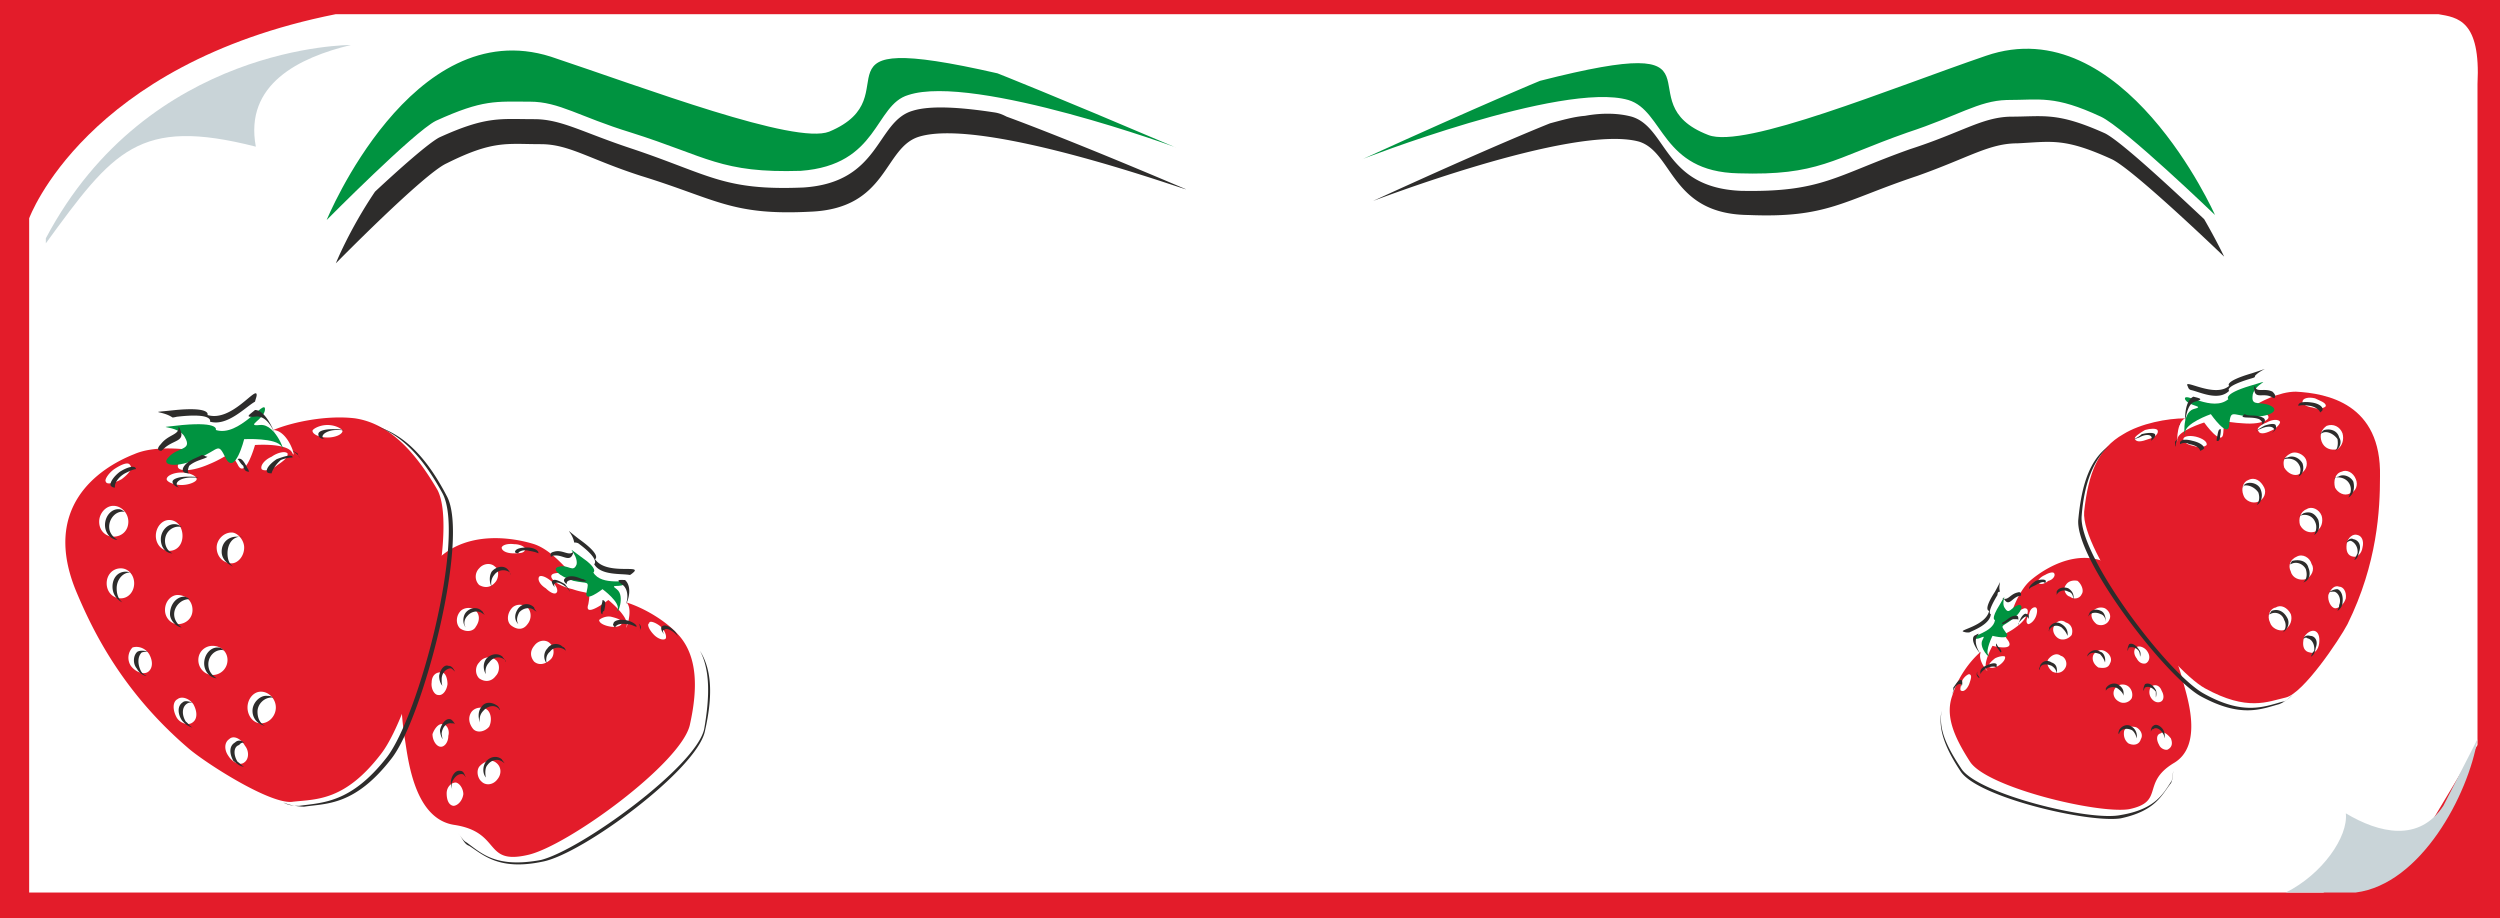
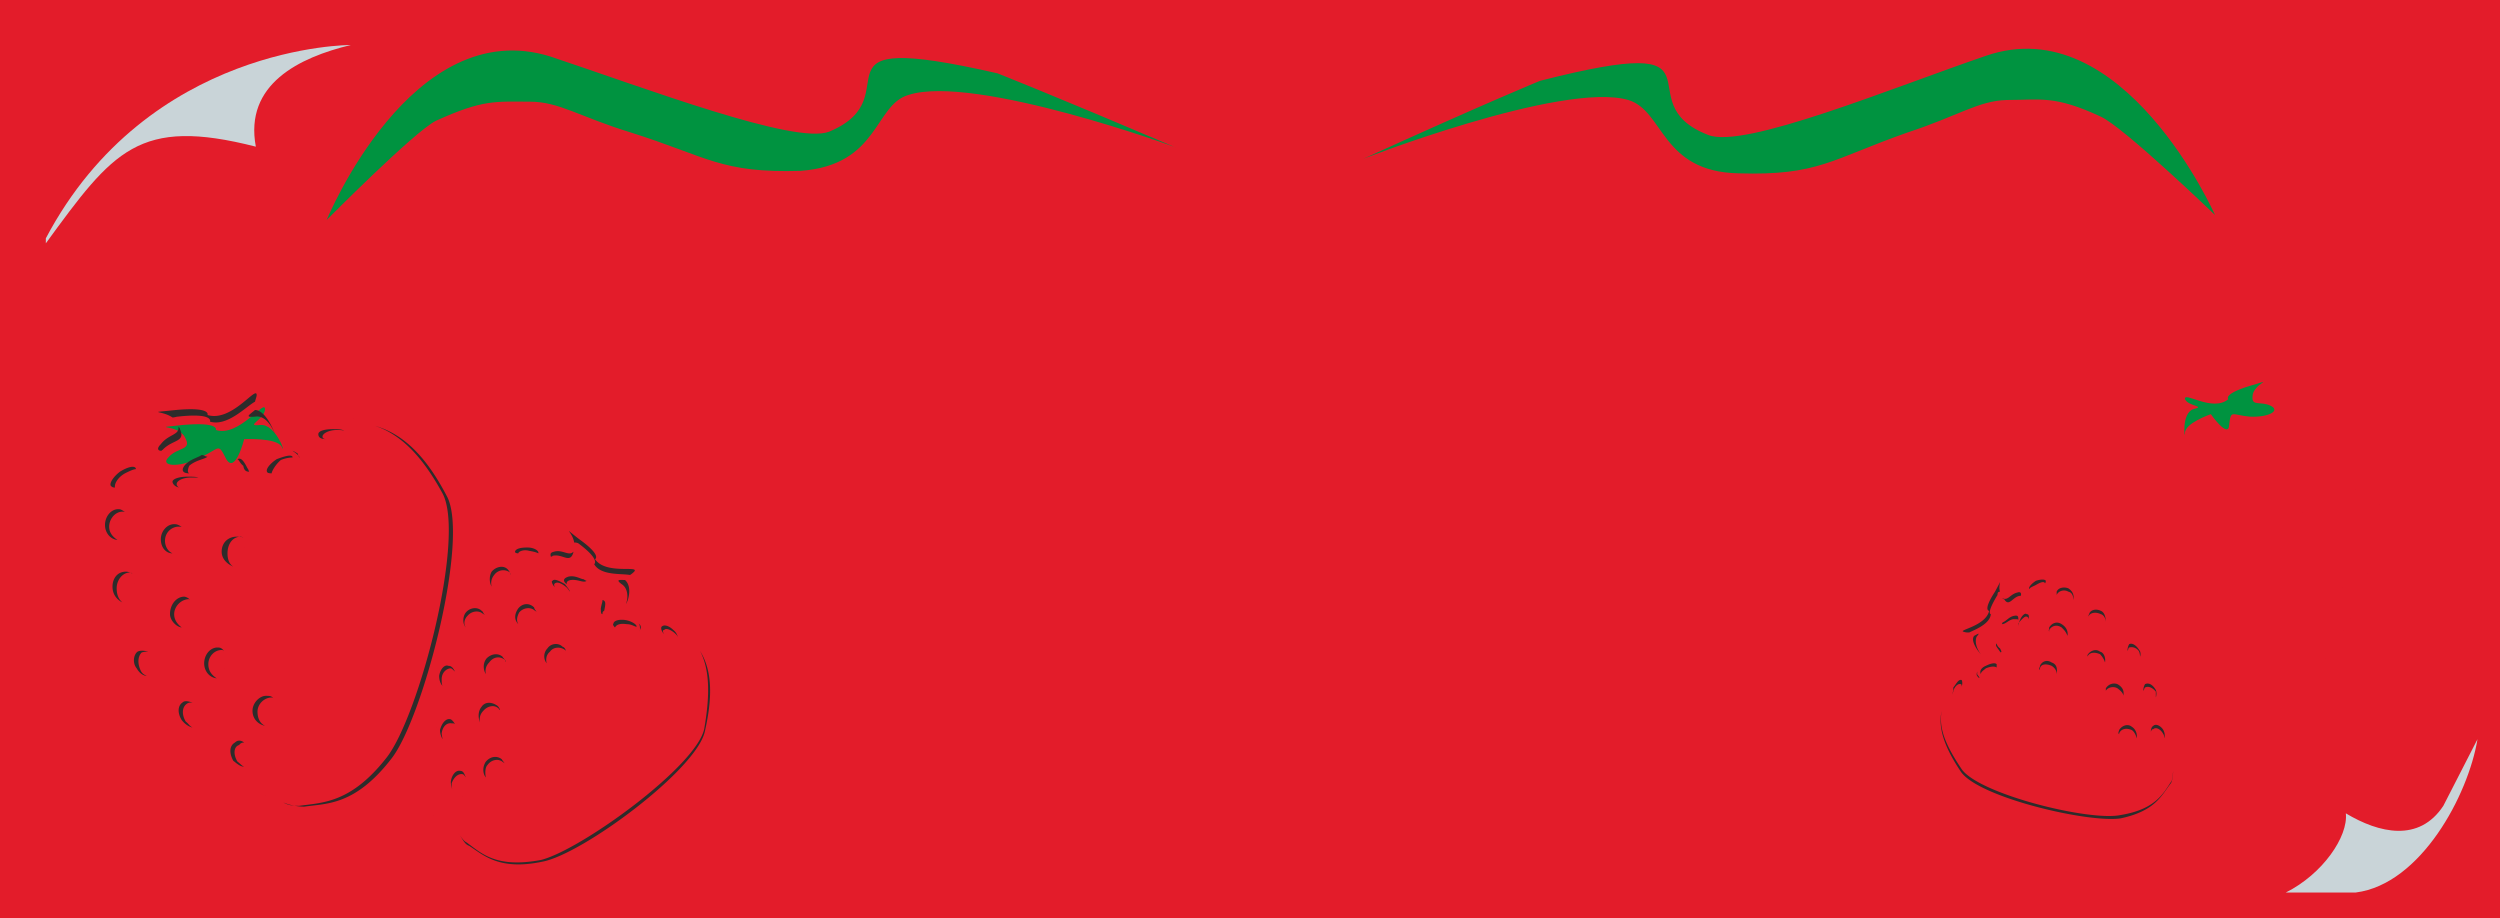
<svg xmlns="http://www.w3.org/2000/svg" height="105.792" viewBox="0 0 216 79.344" width="288">
  <path style="fill:#e31c2a" d="M405.638 460.617v-79.344h-216v79.344z" transform="translate(-189.638 -381.273)" />
-   <path style="fill:#fff" d="M227.222 382.497h-8.568c-21.672 4.32-26.496 17.64-26.496 17.64v58.248h198.216l8.28-4.32 5.04-8.424v-57.096c.288-5.544-1.728-5.76-3.384-6.048z" transform="translate(-189.638 -381.273)" />
  <path style="fill:#c9d4d8" d="M193.598 401.865v.432c5.832-7.992 7.992-10.944 18.144-8.352-1.008-5.4 3.744-7.704 8.208-8.784 0 0-17.496-.072-26.352 16.704zm210.096 43.272-2.952 5.76c-2.088 3.168-5.544 2.376-8.424.648.216 2.016-2.016 5.256-5.184 6.84h6.048c5.616-.72 9.72-8.424 10.512-13.248z" transform="translate(-189.638 -381.273)" />
-   <path style="fill:#e31c2a" d="M249.254 443.84c.72-3.24.576-5.831-.864-7.56-1.224-1.44-3.24-2.52-4.608-2.951.648.72-.216 2.736 0 2.016.216-.792-1.584-2.232-1.584-2.232s-2.16 1.656-1.728.36c.216-1.296.072-.792-1.368-1.296-1.584-.36-2.304-1.224-1.512-1.368.648-.144 1.152.216 1.512.144-.864-.936-2.016-2.232-3.312-2.664-2.52-.792-8.352-1.512-10.224 4.536-.72 2.664-1.8 6.12-1.008 11.952.288 1.44.648 7.272 4.392 7.776 4.032.648 2.448 3.456 6.264 2.592 3.384-.72 13.392-7.992 14.04-11.304zm-12.096-6.983c.36.288.432 1.008.072 1.368-.432.432-1.008.576-1.44.216-.36-.432-.36-.936 0-1.368.36-.504 1.008-.576 1.368-.216zm-3.096-8.568c.576 0 1.008.288.936.432 0 .36-.504.36-1.008.36-.576 0-1.008-.216-1.008-.504.072-.216.504-.36 1.08-.288zm-3.024 2.088c.36-.432 1.008-.504 1.368-.144.36.216.36 1.008 0 1.368-.36.432-.864.504-1.368.216a1.02 1.02 0 0 1 0-1.44zm-1.656 3.744c.288-.36.936-.432 1.296-.144.432.36.432.936.072 1.44-.216.432-.864.504-1.368.144-.36-.36-.36-1.008 0-1.44zm-1.872 7.2c-.36 0-.648-.576-.576-1.08 0-.576.36-.936.864-.864.36 0 .504.576.504 1.008-.072.576-.432 1.008-.792.936zm6.336-7.488c.288-.36.936-.432 1.368-.072.36.36.36 1.008 0 1.44-.36.504-.864.504-1.368.144-.432-.288-.432-1.008 0-1.512zm-2.808 4.68c.36-.504 1.008-.576 1.44-.216.36.288.36 1.008 0 1.368-.36.504-.936.576-1.44.216-.36-.36-.36-1.008 0-1.368zm-3.384 7.272c-.36-.072-.648-.576-.648-1.08.144-.432.504-.936.864-.864.36 0 .648.504.504 1.008 0 .576-.36 1.008-.72.936zm9.144-13.68c-.576-.36-.72-.792-.576-1.008.144-.144.576 0 1.008.36.504.36.648.864.504 1.008-.144.216-.576 0-.936-.36zm-6.264 12.168c-.36-.432-.504-1.008-.144-1.512.36-.432 1.008-.432 1.368-.144.36.36.36 1.008.144 1.44-.36.432-1.008.576-1.368.216zm-1.728 6.624c-.432-.072-.576-.576-.576-1.08 0-.576.432-.936.792-.936.36.072.648.576.648 1.008-.072.576-.504 1.008-.864 1.008zm2.448-2.088c-.36-.288-.504-1.008-.144-1.368.432-.432 1.008-.576 1.368-.288.504.36.504 1.008.144 1.44-.36.504-1.008.576-1.368.216zm11.16-13.392c-.504-.072-1.008-.288-1.008-.576.144-.144.576-.36 1.008-.288.576.144 1.008.288.936.576 0 .216-.432.36-.936.288zm3.744.72c-.432-.432-.648-.936-.432-1.008 0-.288.576-.072 1.008.288.36.36.504.792.432 1.008-.144.216-.648.072-1.008-.288z" transform="translate(-189.638 -381.273)" />
-   <path style="fill:#009340" d="M240.902 430.737s.504-.288-1.08-1.368c-1.656-1.224-.216-.288-.36.648-.288.792-.72 0-1.512.216-.72.144-.072.792 1.224 1.224 1.296.288 1.368-.072 1.152.936-.288 1.08 1.368-.216 1.368-.216s1.584 1.152 1.296 1.8c-.072.576.72-1.224-.072-1.8-.72-.504.432-.072.72-.504.36-.432-2.016.288-2.736-.936z" transform="translate(-189.638 -381.273)" />
+   <path style="fill:#e31c2a" d="M249.254 443.84c.72-3.24.576-5.831-.864-7.56-1.224-1.44-3.24-2.52-4.608-2.951.648.72-.216 2.736 0 2.016.216-.792-1.584-2.232-1.584-2.232s-2.16 1.656-1.728.36c.216-1.296.072-.792-1.368-1.296-1.584-.36-2.304-1.224-1.512-1.368.648-.144 1.152.216 1.512.144-.864-.936-2.016-2.232-3.312-2.664-2.52-.792-8.352-1.512-10.224 4.536-.72 2.664-1.8 6.12-1.008 11.952.288 1.44.648 7.272 4.392 7.776 4.032.648 2.448 3.456 6.264 2.592 3.384-.72 13.392-7.992 14.04-11.304zm-12.096-6.983c.36.288.432 1.008.072 1.368-.432.432-1.008.576-1.44.216-.36-.432-.36-.936 0-1.368.36-.504 1.008-.576 1.368-.216zm-3.096-8.568c.576 0 1.008.288.936.432 0 .36-.504.36-1.008.36-.576 0-1.008-.216-1.008-.504.072-.216.504-.36 1.08-.288zm-3.024 2.088c.36-.432 1.008-.504 1.368-.144.36.216.36 1.008 0 1.368-.36.432-.864.504-1.368.216a1.02 1.02 0 0 1 0-1.44zm-1.656 3.744zm-1.872 7.2c-.36 0-.648-.576-.576-1.08 0-.576.36-.936.864-.864.36 0 .504.576.504 1.008-.072.576-.432 1.008-.792.936zm6.336-7.488c.288-.36.936-.432 1.368-.072.36.36.36 1.008 0 1.44-.36.504-.864.504-1.368.144-.432-.288-.432-1.008 0-1.512zm-2.808 4.68c.36-.504 1.008-.576 1.44-.216.36.288.36 1.008 0 1.368-.36.504-.936.576-1.44.216-.36-.36-.36-1.008 0-1.368zm-3.384 7.272c-.36-.072-.648-.576-.648-1.08.144-.432.504-.936.864-.864.36 0 .648.504.504 1.008 0 .576-.36 1.008-.72.936zm9.144-13.68c-.576-.36-.72-.792-.576-1.008.144-.144.576 0 1.008.36.504.36.648.864.504 1.008-.144.216-.576 0-.936-.36zm-6.264 12.168c-.36-.432-.504-1.008-.144-1.512.36-.432 1.008-.432 1.368-.144.36.36.36 1.008.144 1.44-.36.432-1.008.576-1.368.216zm-1.728 6.624c-.432-.072-.576-.576-.576-1.08 0-.576.432-.936.792-.936.36.072.648.576.648 1.008-.072.576-.504 1.008-.864 1.008zm2.448-2.088c-.36-.288-.504-1.008-.144-1.368.432-.432 1.008-.576 1.368-.288.504.36.504 1.008.144 1.44-.36.504-1.008.576-1.368.216zm11.16-13.392c-.504-.072-1.008-.288-1.008-.576.144-.144.576-.36 1.008-.288.576.144 1.008.288.936.576 0 .216-.432.36-.936.288zm3.744.72c-.432-.432-.648-.936-.432-1.008 0-.288.576-.072 1.008.288.36.36.504.792.432 1.008-.144.216-.648.072-1.008-.288z" transform="translate(-189.638 -381.273)" />
  <path style="fill:#2d2c2b" d="M227.87 440.529c-.072-.144-.072-.36-.072-.576 0-.576.432-.936.792-.936.072 0 .216.144.36.288-.144-.288-.288-.504-.576-.504-.36-.144-.72.36-.792.864 0 .288.072.648.288.864zm0 4.608c0-.072-.072-.36-.072-.504.072-.576.432-.936.864-.864.144 0 .216 0 .288.072-.072-.144-.288-.432-.432-.432-.36-.072-.72.36-.864.936 0 .36.144.648.216.792zm3.744-5.617c-.072-.36 0-.72.288-1.007.36-.504.936-.576 1.368-.216 0 0 0 .144.072.144-.072-.216-.216-.288-.288-.432-.432-.36-1.008-.216-1.368.144-.36.432-.288 1.008-.072 1.368zm-1.728-4.031c-.216-.288-.144-.72.144-1.008.36-.432 1.008-.504 1.368-.144.144 0 .144.072.144.072-.144-.072-.144-.288-.288-.36-.36-.36-1.008-.288-1.368.144-.288.36-.288 1.008 0 1.296zm4.536-.289c-.216-.36-.072-.72.072-1.007.36-.432 1.008-.504 1.368-.144l.144.072c-.144-.144-.216-.288-.216-.36-.432-.432-1.008-.36-1.368.072-.36.504-.36 1.008 0 1.368zm-2.808 11.88c-.288.433-.288 1.009 0 1.369-.072-.36-.072-.864.144-1.08.36-.504 1.008-.576 1.368-.216.144 0 .144.072.144.072-.144-.144-.144-.144-.288-.36-.36-.288-.936-.288-1.368.216zm.504-16.415c-.216.36-.216.936 0 1.296a1.104 1.104 0 0 1 .216-1.008.961.961 0 0 1 1.368-.216c0 .072.072.072.072.216-.072-.216-.144-.36-.288-.504-.36-.36-1.008-.216-1.368.216zm12.816 5.04c-.144.216 0 .072.072-.216a.396.396 0 0 0-.216-.36c.144.072.144.36.144.576zm-9.72-7.128c-.504 0-1.008.072-1.08.36 0 .072.072.144.288.144 0-.144.432-.36.936-.216.432.072.648.144.792.216.072-.216-.36-.504-.936-.504zm1.728 8.712a.989.989 0 0 0-.072 1.296c-.072-.288-.072-.72.288-1.008.288-.432.936-.432 1.296-.144.072.072.072.072.072.144 0-.144-.072-.36-.288-.432-.36-.36-1.008-.288-1.296.144zm4.608-3.456c0 .288 0 .504.144.504 0-.144 0-.216.144-.288.144-.648.144-.864-.144-.936 0 .216-.072.288-.144.72zm-10.44 9.864c-.072-.36 0-.72.288-1.008.36-.432 1.008-.576 1.368-.144 0 0 0 .072.072.072a.77.77 0 0 0-.216-.36c-.504-.36-1.08-.36-1.368.072-.36.432-.288 1.008-.144 1.368zm7.632-12.6c-.432.144-.504.36-.144.648 0-.144 0-.288.36-.36.648-.072 1.08.288 1.368.072-.072 0-.144-.072-.288-.144-.216 0-.72-.36-1.296-.216zm11.808 13.32c.648-2.88.648-5.184-.432-6.912.864 1.656.864 3.888.36 6.768-.72 3.24-10.656 10.44-14.112 11.304-3.888.72-5.112-.576-6.408-1.512-.288-.144-.432-.432-.72-.792.36.432.504.936.936 1.08 1.224.792 2.592 2.16 6.336 1.368 3.456-.648 13.392-7.992 14.04-11.304zm-3.528-8.352c-.144-.216-.144-.36 0-.36.144-.216.648 0 1.008.36a.77.77 0 0 1 .216.36c-.072-.216-.144-.504-.432-.72-.36-.36-.792-.504-1.008-.288-.072.072-.072.36.216.648zm-3.384-1.225c-.576-.071-1.008.073-1.008.36-.072 0 0 .145.144.289.144-.288.504-.36 1.008-.288.36 0 .576.144.792.216h.072c0-.216-.504-.504-1.008-.576zm1.44-1.007zM228.806 449.6c-.144-.143-.144-.36-.144-.647.144-.432.504-.864.936-.792.072 0 .144.072.288.288-.144-.36-.216-.576-.504-.576-.36-.072-.72.36-.792.936 0 .288.072.648.216.792zm8.568-18.143c-.144 0 0 .36.216.576-.072-.072-.072-.216-.072-.288.216-.288.648-.072 1.08.288.144.144.216.288.288.36-.072-.216-.288-.432-.432-.648-.504-.288-.936-.504-1.08-.288zm5.976.288c.576.36.576 1.224.36 1.728.216-.288.576-1.512-.072-2.088-.432 0-.864-.072-.288.36zm-5.976-2.448c.864-.216 1.512.72 1.8-.288v-.072c-.36.432-.936-.216-1.656 0-.288.072-.36.144-.288.432 0 0 .144 0 .144-.072zm2.232-1.08c1.944 1.44 1.368 1.8 1.368 1.8.576 1.008 2.376.792 3.096.936a1.97 1.97 0 0 0 .36-.288c.504-.576-2.448.288-3.384-1.08 0 0 .648-.288-1.368-1.728-1.584-1.224-.576-.648-.432.288.072 0 .216 0 .36.072z" transform="translate(-189.638 -381.273)" />
  <path style="fill:#e31c2a" d="M227.438 423.609c-2.016-3.456-4.248-5.76-7.128-6.192-2.376-.288-5.328.288-7.056 1.008 1.368.072 2.016 2.664 1.656 2.016-.36-.936-3.24-.72-3.24-.72s-.864 3.096-1.512 1.656c-.792-1.368-.504-.792-2.448 0-1.8.792-3.24.648-2.52-.216.432-.432 1.224-.432 1.512-.936-1.512-.216-3.816-.432-5.472.288-3.096 1.224-8.064 4.608-4.968 11.952 1.368 3.24 3.888 8.496 9.576 13.392 1.368 1.224 7.272 5.04 9.144 4.68 2.016-.216 4.464-.072 7.56-4.104 2.88-3.672 6.84-19.08 4.896-22.824zm-17.784 3.672c.504 0 1.08.648 1.08 1.296 0 .792-.576 1.368-1.08 1.368-.72 0-1.296-.576-1.296-1.368 0-.648.576-1.296 1.296-1.296zm-10.152-5.472c.648-.432 1.224-.648 1.368-.36.288.288-.144.792-.72 1.224-.648.36-1.296.504-1.368.216-.144-.144.216-.72.72-1.08zm-1.296 4.536c0-.72.576-1.368 1.224-1.368.72 0 1.296.648 1.296 1.368 0 .792-.576 1.296-1.296 1.296-.648 0-1.224-.504-1.224-1.296zm.648 5.328c0-.72.504-1.296 1.224-1.296.648 0 1.152.576 1.152 1.296 0 .72-.504 1.296-1.152 1.296-.72 0-1.224-.576-1.224-1.296zm3.6 7.632c-.36.288-1.08.072-1.512-.504a1.278 1.278 0 0 1 .144-1.584c.432-.144 1.08 0 1.44.576.36.648.288 1.224-.072 1.512zm.648-11.736c0-.72.504-1.368 1.152-1.368.72 0 1.152.648 1.152 1.368 0 .72-.432 1.296-1.152 1.296-.648 0-1.152-.576-1.152-1.296zm.792 6.408c0-.792.576-1.296 1.08-1.296.72 0 1.296.504 1.296 1.296 0 .72-.576 1.224-1.296 1.224-.504 0-1.08-.504-1.08-1.224zm2.376 9.72c-.36.288-1.08.072-1.368-.432-.36-.648-.36-1.368.072-1.584.36-.288 1.008-.072 1.368.432.36.648.36 1.296-.072 1.584zm-.936-20.52c-.72 0-1.296-.288-1.296-.504 0-.288.576-.576 1.296-.576.648 0 1.296.288 1.296.576 0 .216-.648.504-1.296.504zm2.664 16.416c-.648 0-1.224-.576-1.224-1.296 0-.72.576-1.224 1.224-1.224.72 0 1.296.504 1.296 1.224a1.29 1.29 0 0 1-1.296 1.296zm2.736 7.56c-.36.288-1.008 0-1.368-.576-.36-.504-.36-1.152.072-1.44.36-.36 1.008-.072 1.368.576.36.432.36 1.152-.072 1.44zm1.44-3.384c-.648 0-1.152-.648-1.152-1.368 0-.72.504-1.368 1.152-1.368.72 0 1.296.648 1.296 1.368 0 .72-.576 1.368-1.296 1.368zm1.44-22.32c-.504.432-1.152.576-1.368.36-.144-.288.216-.792.864-1.08.504-.36 1.152-.504 1.368-.288.072.288-.216.576-.864 1.008zm4.32-2.376c-.72 0-1.296-.288-1.296-.576 0-.144.576-.504 1.296-.504.72 0 1.296.36 1.296.504 0 .288-.576.576-1.296.576z" transform="translate(-189.638 -381.273)" />
  <path style="fill:#009340" d="M208.286 418.425s.36-.72-2.88-.432c-3.096.36-.36-.144.216 1.08.648 1.152-.648.792-1.44 1.728-.72.72.792.936 2.592.072 1.872-.792 1.656-1.44 2.376 0 .792 1.512 1.584-1.656 1.584-1.656s2.808-.144 3.24.648c.432.936-.432-2.016-1.872-1.872-1.368.144.432-.504.432-1.368 0-.936-2.232 2.448-4.248 1.8z" transform="translate(-189.638 -381.273)" />
  <path style="fill:#2d2c2b" d="M202.31 439.665c-.144-.072-.36-.144-.504-.432-.288-.576-.288-1.224.072-1.584.216-.072.36-.072.576-.072-.288-.072-.648-.144-.936 0-.36.288-.432 1.008-.072 1.44.288.504.648.648.864.648zm3.96 4.464c-.288-.144-.36-.36-.576-.504-.36-.576-.36-1.296.144-1.584.144-.072.216-.072.432-.072-.288-.072-.648-.216-.864 0-.432.288-.432.936-.072 1.512.216.288.576.576.936.648zm-.936-8.64c-.36-.288-.648-.648-.648-1.152 0-.648.576-1.296 1.296-1.296l.072.072c-.072-.144-.36-.288-.504-.288-.648 0-1.224.648-1.224 1.512 0 .504.504 1.08 1.008 1.152zm-5.112-2.16c-.36-.288-.504-.72-.504-1.224 0-.72.504-1.368 1.152-1.368.072 0 .072.072.216.072-.216-.072-.36-.144-.576-.144-.72 0-1.152.576-1.152 1.296 0 .72.432 1.152.864 1.368zm4.32-4.249c-.36-.143-.648-.575-.648-1.08 0-.791.648-1.223 1.152-1.223h.288c-.288-.144-.36-.216-.648-.216-.648 0-1.152.648-1.152 1.296 0 .72.432 1.224 1.008 1.224zm6.912 13.609c0 .648.432 1.152 1.08 1.296-.432-.216-.648-.648-.648-1.224 0-.648.576-1.224 1.224-1.224 0 0 .072 0 .144.072-.144-.216-.36-.216-.648-.216-.504 0-1.152.576-1.152 1.296zm-12.744-16.056c0 .648.432 1.224 1.08 1.296-.432-.288-.72-.648-.72-1.152 0-.648.504-1.296 1.152-1.296h.216c-.216-.072-.288-.216-.576-.216-.648 0-1.152.648-1.152 1.368zm16.776-5.904c.072.216 0 .072-.144-.288-.144-.072-.36-.216-.432-.216.216.144.432.288.576.504zm-15.48 1.296c-.576.432-.936 1.008-.792 1.224.144.144.216.144.36.144-.072-.288.216-.864.864-1.224.288-.144.72-.36.936-.36v-.072c-.144-.288-.792-.072-1.368.288zm8.784 6.912c0 .648.504 1.08 1.008 1.296-.36-.216-.504-.648-.504-1.152 0-.792.432-1.44 1.152-1.44.072 0 .072.072.216.072-.216-.072-.504-.072-.576-.072-.72 0-1.296.504-1.296 1.296zm1.872-7.417c.072.505.36.505.504.505-.072-.144-.072-.216-.144-.288-.36-.72-.576-.936-.864-.792.144.072.216.36.504.576zm-2.304 18.36c-.432-.287-.72-.647-.72-1.223 0-.648.504-1.224 1.152-1.224.144 0 .216.072.216.072-.216-.216-.288-.288-.576-.288-.648 0-1.152.648-1.152 1.368 0 .648.432 1.224 1.08 1.296zm-2.736-18.431c-.36.432-.216.72.36.72-.144-.072-.144-.288 0-.648.576-.504 1.368-.576 1.584-.792-.216 0-.288-.144-.504-.144-.288.216-1.008.36-1.44.864zm22.608 2.664c-1.728-3.312-3.672-5.328-6.192-6.048 2.376.792 4.176 2.808 5.832 5.832 2.016 3.744-2.016 19.224-4.824 22.824-3.096 3.96-5.544 3.888-7.56 4.176-.36 0-.864 0-1.368-.288a4.92 4.92 0 0 0 1.8.36c1.944-.288 4.392-.072 7.56-4.176 2.736-3.528 6.768-19.08 4.752-22.68zm-10.368-4.896c-.216 0-.36-.072-.36-.216 0-.288.576-.576 1.224-.576.288 0 .504 0 .648.072-.144-.144-.648-.144-1.008-.144-.648 0-1.224.144-1.224.432 0 .288.216.432.72.432zm-4.32 1.728c-.648.432-1.008.936-.792 1.152.072.072.288.072.36.072 0-.144.288-.72.792-1.152.36-.144.72-.216 1.008-.216v-.072c-.144-.216-.792 0-1.368.216zm.648-2.088h-.072.072zm-3.456 28.656c-.216-.072-.36-.288-.576-.432-.36-.576-.36-1.296.144-1.44.144-.216.36-.216.432-.216-.288-.216-.576-.216-.792 0-.504.288-.504.936-.144 1.584.288.216.576.504.936.504zm-6.192-24.624c0 .216.288.504.648.504-.216 0-.288-.216-.288-.288 0-.288.504-.576 1.296-.576h.576c-.216-.072-.576-.072-.936-.072-.792 0-1.296.216-1.296.432zm7.128-5.616c.864-.144 1.44.792 1.728 1.512-.144-.432-.864-2.088-1.728-2.088-.504.432-.936.648 0 .576zm-7.992 2.88c.864-.936 2.016-.648 1.512-1.8 0-.072 0-.072-.144-.216.144.72-.864.648-1.512 1.512-.36.36-.288.576.072.576 0 0 0-.072.072-.072zm1.296-2.88c3.168-.36 2.808.432 2.808.432 1.512.432 3.096-1.296 3.888-1.728.072-.288.144-.432.144-.576 0-.864-2.16 2.376-4.248 1.728 0 0 .36-.72-2.736-.432-2.664.288-1.224 0-.288.648.144 0 .36-.072.432-.072z" transform="translate(-189.638 -381.273)" />
-   <path style="fill:#e31c2a" d="M373.598 451.185c3.096-.648 1.008-2.232 3.816-3.96 2.664-1.512 1.152-5.832.864-6.984-1.224-4.536-2.952-6.84-4.392-8.496-3.168-4.104-7.272-1.656-8.856-.288-.792.72-1.368 2.016-1.656 2.952.288 0 .576-.36 1.152-.576.576-.072.36.864-.648 1.584-1.008.792-1.296.432-.72 1.224.576.936-1.368.432-1.368.432s-.864 1.512-.504 2.088c.36.432-.864-.72-.504-1.584-1.008.864-2.016 2.304-2.448 3.744-.648 1.728.072 3.528 1.512 5.76 1.44 2.232 11.088 4.536 13.752 4.104zm-5.904-13.248c.36.072.648.648.36 1.08-.216.36-.648.504-1.08.288-.36-.288-.576-.72-.36-1.08.288-.36.72-.576 1.08-.288zm-.576-7.128c.144.216-.144.576-.504.648-.36.288-.72.36-.864.144-.144-.144.216-.504.576-.648.36-.216.72-.288.792-.144zm2.376 1.8c-.144.36-.648.504-1.008.216-.36-.072-.648-.648-.36-1.008.216-.36.648-.432 1.008-.36.36.288.576.864.36 1.152zm2.376 2.232c-.144.36-.648.576-1.08.36-.36-.288-.576-.72-.36-1.08a.917.917 0 0 1 1.08-.288c.36.216.576.648.36 1.008zm2.376 3.312c-.288-.36-.288-.864.072-1.008.216-.072.648.072.864.432.288.432.144.864-.144 1.008-.216.072-.576 0-.792-.432zm-5.616-2.016c-.288.36-.792.504-1.152.288-.36-.216-.576-.72-.36-1.08.216-.432.648-.576 1.008-.288.504.144.648.648.504 1.08zm3.312 2.448c-.144.432-.576.432-1.008.36-.432-.288-.576-.72-.432-1.08.216-.36.648-.576 1.08-.288.36.216.576.648.36 1.008zm3.528 2.952c-.216-.36-.144-.864.144-1.008.288-.144.648 0 .792.432.216.36.216.792-.072.936-.288.144-.648 0-.864-.36zm-10.584-6.336c-.216-.072-.216-.432.072-.864.072-.504.432-.648.576-.576.144.072.144.432 0 .792-.216.504-.576.648-.648.648zm7.848 6.696c-.432-.216-.576-.648-.432-1.008.216-.504.792-.576 1.152-.36.36.216.504.72.36 1.08-.216.36-.72.504-1.08.288zm3.456 3.744c-.288-.504-.216-.936.144-1.008.216-.216.576.072.864.432.144.36.144.72-.216.936-.144.144-.648 0-.792-.36zm-2.664-.144c-.36-.288-.432-.72-.36-1.08.144-.36.72-.432 1.08-.288.36.216.576.648.36 1.008-.144.504-.648.576-1.08.36zm-12.024-6.624c-.072-.216.144-.432.504-.72.432-.216.792-.216.864-.144.072.216-.216.576-.576.792-.36.216-.72.216-.792.072zm-2.376 2.088c-.216 0-.072-.432.072-.936.216-.36.504-.504.576-.504.288.072.144.432 0 .864-.216.504-.504.648-.648.576z" transform="translate(-189.638 -381.273)" />
-   <path style="fill:#009340" d="M362.006 434.84s-.432 0 .432-1.367c.792-1.368 0-.144.432.36.36.576.504-.072 1.152-.288.504-.072.288.648-.504 1.224-.936.72-1.08.432-.576 1.152.576.72-1.152.288-1.152.288s-.648 1.296-.36 1.656c.216.432-.864-.648-.504-1.296s-.288.072-.72-.144c-.36-.216 1.656-.504 1.8-1.584z" transform="translate(-189.638 -381.273)" />
  <path style="fill:#2d2c2b" d="M374.534 438.009c0-.072 0-.216-.072-.432a.761.761 0 0 0-.864-.36c-.072 0-.072.216-.144.288 0-.288.072-.432.144-.576.288-.144.648.144.864.504.144.144.144.432.072.576zm1.368 3.528v-.504c-.288-.36-.648-.504-.936-.36-.072.072-.072.216-.144.288 0-.288.072-.432.144-.576.288-.144.648 0 .936.504.072.144.072.432 0 .648zm-4.392-3.024c-.072-.288-.288-.576-.432-.72-.504-.216-.936-.144-1.08.216v.144-.288c.216-.36.72-.576 1.08-.288.36.072.504.576.432.936zm.072-3.456c0-.288-.144-.648-.432-.72-.432-.216-.936-.144-1.08.216v.216c0-.216 0-.36.072-.432.072-.36.576-.504 1.008-.288.36.144.432.648.432 1.008zm-3.312 1.152c-.144-.36-.288-.504-.504-.72-.432-.288-.864-.144-1.08.216v.144c-.072-.144 0-.144 0-.36.216-.36.648-.576 1.08-.288.36.216.576.576.504 1.008zm5.544 7.848c.36.216.504.648.432 1.008-.072-.36-.288-.648-.432-.72-.504-.216-.936-.072-1.08.288v.072c-.144-.072 0-.288 0-.36.216-.36.72-.576 1.08-.288zm-5.472-11.952c.432.288.504.648.432 1.008 0-.288-.072-.648-.432-.72-.36-.216-.864-.072-1.008.288v.144-.432c.144-.36.648-.432 1.008-.288zm-7.776 7.56c.216.288 0 .216-.144-.072 0-.072 0-.216.072-.288-.072.216 0 .288.072.36zm4.968-8.208c.432-.144.792-.144.864 0 0 0 0 .144-.072.216-.072-.216-.432-.072-.792.144-.288.144-.504.216-.576.36-.072-.144.144-.432.576-.72zm1.368 7.056c.432.144.504.504.432 1.008 0-.36-.216-.576-.432-.72-.504-.216-.936-.144-1.008.216v.144c-.144-.144 0-.216 0-.36.144-.36.576-.576 1.008-.288zm-4.464-1.224c.144.288.144.288.072.36l-.072-.072c-.288-.432-.432-.504-.288-.72 0 .072.072.288.288.432zm10.656 4.104c0-.216-.216-.432-.504-.648-.36-.216-.864-.072-1.008.216v.216-.432c.216-.36.648-.504 1.008-.36.504.288.576.648.504 1.008zm-9.432-6.913c.36-.071.36.073.36.36 0-.071-.144-.071-.432-.071-.432.072-.648.432-1.008.432 0 0 .072-.072.072-.144.36-.144.576-.504 1.008-.576zm-4.608 13.465c-1.296-1.944-2.016-3.672-1.656-5.256-.288 1.584.432 3.096 1.728 5.04 1.512 2.16 11.088 4.536 13.752 3.96 3.024-.504 3.672-1.872 4.392-2.952.072-.216.072-.504.144-.864-.072.504-.072.864-.216 1.08-.792 1.008-1.296 2.376-4.32 3.024-2.736.432-12.312-1.8-13.824-4.032zm.072-7.345c0-.071 0-.215-.072-.215-.216-.072-.504.144-.648.576 0 .072-.072.288-.072.36 0-.144.072-.36.072-.648.288-.36.432-.72.72-.648.072.144.072.36 0 .576zm2.088-1.8c.432-.215.792-.287.936-.143v.288c-.216-.144-.576-.072-.936.072-.144.144-.432.288-.432.504-.144-.288.072-.576.432-.72zm-1.368-.287zm16.776 6.552c0-.072 0-.288-.072-.36-.216-.432-.648-.648-.864-.432-.144 0-.144.072-.216.216 0-.216.072-.432.216-.504.216-.216.648 0 .864.36.144.288.144.504.072.72zm-11.88-10.728c.216 0 .216.216.144.432 0 0 0-.216-.144-.216-.144-.072-.432.216-.72.576v.36c0-.144 0-.36.144-.648.144-.36.432-.648.576-.504zm-4.32 1.943c-.216.505.072 1.153.36 1.513-.216-.216-.936-1.152-.576-1.584.288-.144.576-.36.216.072zm3.744-3.527c-.648.072-.936 1.008-1.368.288-.144 0-.144-.072-.144-.072.504.216.648-.36 1.296-.504.216-.072.36 0 .288.288h-.072zm-1.944-.073c-1.008 1.657-.576 1.657-.576 1.657-.072.864-1.44 1.368-1.872 1.584-.216 0-.288 0-.504-.072-.432-.144 1.944-.504 2.232-1.8 0 0-.576 0 .504-1.656.792-1.44.216-.648.432 0-.144 0-.216.072-.216.288z" transform="translate(-189.638 -381.273)" />
  <path style="fill:#e31c2a" d="M380.15 440.745c3.672 2.016 5.4 1.152 6.984.792 1.512-.36 4.608-4.968 5.328-6.336 2.592-5.256 2.808-9.936 2.808-12.744.144-6.336-4.608-7.2-7.272-7.344-1.44 0-3.096.864-4.104 1.512.216.288.864.072 1.44.36.864.432-.216 1.008-1.872.864-1.656-.072-1.656-.504-1.728.792-.072 1.368-1.656-.864-1.656-.864s-2.304.72-2.304 1.44c0 .864-.216-1.368.648-1.8-1.512 0-3.816.432-5.328 1.368-2.16 1.224-3.024 3.312-3.384 6.696-.288 3.384 7.344 13.536 10.44 15.264zm5.112-17.352c.216.432 0 1.008-.504 1.224-.504.216-1.152-.072-1.296-.576-.216-.576 0-1.152.432-1.296.576-.288 1.08.072 1.368.648zm5.328-7.056c0 .144-.576.36-1.152.144-.576-.072-.936-.36-.864-.504 0-.288.504-.432 1.08-.288.432.216.936.36.936.648zm1.008 3.744c-.576.144-1.152-.072-1.368-.648-.216-.576 0-1.08.432-1.368.576-.216 1.152.072 1.368.648.144.504 0 1.08-.432 1.368zm1.08 3.816c-.504.288-1.08-.072-1.296-.504-.144-.576 0-1.224.576-1.368.432-.216 1.008.072 1.224.648.216.504 0 1.08-.504 1.224zm-.288 4.392c.072-.576.576-.936.936-.792.36.072.576.504.432 1.08-.072.504-.432.864-.792.792-.504-.072-.648-.504-.576-1.08zm-4.104-6.048c-.432.216-1.008-.072-1.296-.576-.144-.576 0-.936.576-1.224.432-.216 1.08.072 1.296.504.216.504 0 1.08-.576 1.296zm1.368 4.968c-.432.144-1.008 0-1.296-.576-.144-.504 0-1.152.576-1.368.432-.288 1.08 0 1.296.576.144.504 0 1.152-.576 1.368zm1.152 5.472c.216-.576.576-.864.936-.72.36 0 .648.432.576 1.008-.144.504-.576.864-.936.864-.36-.072-.648-.648-.576-1.152zm-6.048-14.184c-.216-.144.144-.504.72-.72.504-.288 1.008-.288 1.152-.072.072.144-.36.648-.792.792-.576.288-1.008.288-1.08 0zm2.808 12.168c-.288-.576 0-1.08.504-1.296.504-.288 1.152.072 1.296.648.288.432 0 1.08-.504 1.296-.504.144-1.152-.072-1.296-.648zm1.08 5.976c0-.504.576-.936.936-.864.36.072.504.504.432 1.08-.072.576-.432.936-.792.792-.504-.072-.648-.504-.576-1.008zm-2.88-1.584c-.288-.576 0-1.224.504-1.296.432-.288 1.008 0 1.296.576.144.432 0 1.08-.576 1.368-.432.144-1.08-.144-1.224-.648zm-7.488-15.84c0-.216.432-.36 1.08-.216.576.144 1.008.432.936.72-.144.144-.576.288-1.152.072-.504-.072-.864-.36-.864-.576zm-4.176 0c-.144-.144.36-.504.864-.792.504-.144.936-.144 1.08 0 .144.288-.216.648-.792.792-.576.216-1.008.288-1.152 0z" transform="translate(-189.638 -381.273)" />
  <path style="fill:#009340" d="M382.166 415.76s-.504-.431 1.872-1.151c2.448-.72.216-.216.216.936-.072.864.72.36 1.584.792.864.432-.216 1.008-1.8.936-1.584-.144-1.656-.648-1.8.72-.072 1.224-1.584-.936-1.584-.936s-2.304.792-2.232 1.656c0 .72-.36-1.728.72-2.088 1.152-.288-.432-.216-.72-.864-.144-.72 2.376 1.152 3.744 0z" transform="translate(-189.638 -381.273)" />
-   <path style="fill:#2d2c2b" d="M393.038 429.657c.072-.072.144-.288.288-.576.072-.504-.216-.936-.576-1.08-.216 0-.288.144-.36.144.072-.216.36-.432.576-.288.432.072.72.504.504 1.08-.072.288-.144.648-.432.72zm-1.44 4.392c.072-.216.144-.288.144-.504.216-.504-.072-1.08-.432-1.152-.216 0-.288 0-.504.072.216-.144.504-.288.792-.288.36.144.504.648.432 1.152 0 .36-.288.648-.432.72zm-2.016-6.552c.144-.288.288-.72.072-1.152-.216-.504-.792-.72-1.296-.504-.072 0-.072 0-.072.072.072-.144.216-.144.36-.288.576-.216 1.008 0 1.296.576.144.576.072 1.008-.36 1.296zm2.952-3.24c.216-.36.288-.72.144-1.08-.216-.504-.72-.72-1.296-.648 0 .144-.072.144-.072.144.072-.144.288-.216.36-.216.432-.288 1.08 0 1.296.432.144.576 0 1.152-.432 1.368zm-4.32-1.8c.144-.216.288-.648.072-1.008-.216-.432-.72-.648-1.296-.504 0 0-.072 0-.072.072a.396.396 0 0 1 .36-.216c.432-.216 1.008 0 1.296.504.144.432.072.936-.36 1.152zm-.936 12.24c.216.432 0 1.008-.432 1.224.288-.216.36-.72.144-1.08a.835.835 0 0 0-1.224-.504h-.144c.144 0 .216-.216.288-.288.576-.216 1.08.072 1.368.648zm4.464-15.624c.288.432 0 1.008-.36 1.152.216-.144.288-.576.216-1.008-.288-.432-.936-.792-1.368-.504-.144 0-.144 0-.144.072.144-.144.216-.288.36-.36.576-.144 1.152.072 1.296.648zm-14.112.647c0 .289-.072.073-.072-.287l.216-.216c-.072.144-.144.288-.144.504zm11.736-3.671c.576.072 1.008.36.936.648 0 .072-.216.216-.216.216 0-.216-.432-.504-.864-.576-.504-.072-.72-.072-1.008 0v-.072c.072-.288.648-.288 1.152-.216zm-4.392 7.56c.216.576 0 1.152-.36 1.296.216-.288.288-.648.144-1.08-.288-.432-.864-.72-1.296-.576 0 .144-.072.144-.072.144.072-.144.144-.288.36-.36.432-.144 1.08.072 1.224.576zM381.446 419c0 .217-.072.433-.288.36v-.143c.144-.72.144-.864.36-.864 0 .072 0 .36-.072.648zm7.2 12.6c.288-.287.36-.647.216-1.151-.216-.432-.792-.72-1.296-.432h-.072c.072-.072.144-.288.216-.288.576-.144 1.224 0 1.368.576.216.504.144 1.08-.432 1.296zm-3.528-14.255c.36.144.216.504-.144.648.216-.144.144-.288-.144-.504-.576-.216-1.224-.072-1.44-.216.072-.144.144-.216.216-.216.288.216.936 0 1.512.288zm-15.912 8.784c.288-3.024 1.008-5.184 2.664-6.336-1.368 1.224-2.16 3.24-2.376 6.048-.288 3.384 7.344 13.536 10.512 15.336 3.456 1.944 5.256 1.152 6.84.72.288 0 .504-.288.864-.576-.432.432-.792.648-1.152.792-1.584.432-3.312 1.224-6.84-.72-3.096-1.8-10.872-11.952-10.512-15.264zm6.264-6.769a.544.544 0 0 0 .072-.287c-.072-.288-.576-.288-1.08 0-.216.072-.36.144-.504.144.216-.072.504-.216.72-.432.576-.144 1.008-.144 1.152 0 .072.216-.144.432-.36.576zm3.6 0c.648.145 1.008.433 1.008.649a.77.77 0 0 1-.36.216c0-.216-.36-.504-.936-.576-.216-.144-.504-.144-.792 0v-.144c.072-.288.576-.288 1.08-.144zm-1.152-1.367.072-.144c0 .144-.072.144-.072.144zm11.376 20.016c.072-.144.144-.36.288-.504.072-.576-.216-1.008-.576-1.08-.144-.144-.288 0-.36.072.072-.288.36-.36.576-.288.432 0 .72.432.504 1.008-.072.36-.144.648-.432.792zm-3.024-19.944c.072.216 0 .36-.36.648.216-.216.288-.36.216-.36-.144-.288-.648-.288-1.224 0-.072 0-.144.072-.36.144.216-.144.36-.216.72-.432.576-.216 1.008-.216 1.008 0zm-6.984-2.088c-.576.144-.72 1.008-.864 1.656 0-.36 0-1.728.72-2.088.576.144.936.216.144.432zm6.696-.36c-.792-.504-1.584.288-1.584-.864 0-.072 0-.072.072-.144.072.648.792.144 1.512.504.288.288.288.432.144.576l-.144-.072zm-1.8-1.657c-2.448.72-1.944 1.08-1.944 1.08-.936.937-2.592.073-3.312-.071-.216-.072-.216-.216-.288-.36-.36-.648 2.376 1.08 3.6 0 0 0-.504-.36 1.944-1.08 2.016-.648.792-.36.288.216 0 .144-.072.144-.288.216zm-107.568-22.607c-.288-.144-.576-.288-1.008-.36-2.808-.432-5.544-.648-7.128-.144-3.168.936-2.736 6.192-9.432 6.624-6.84.288-8.064-1.08-14.688-3.312-4.392-1.44-6.192-2.592-8.568-2.592-2.952 0-4.104-.288-8.208 1.584-.936.504-3.384 2.664-5.544 4.68-2.232 3.312-3.384 6.192-3.384 6.192s7.632-7.776 9.576-8.64c4.032-2.016 5.184-1.656 8.136-1.656 2.448 0 4.176 1.296 8.64 2.736 6.552 2.016 7.848 3.456 14.688 3.096 6.696-.288 6.264-5.544 9.36-6.48 5.688-1.728 23.544 4.824 23.04 4.536-10.656-4.536-15.48-6.264-15.48-6.264zm103.464 8.856c-2.304-2.16-7.128-6.696-8.568-7.416-4.176-1.872-5.256-1.44-8.208-1.44-2.448.072-4.176 1.368-8.64 2.808-6.48 2.304-7.632 3.744-14.616 3.6-6.696-.288-6.336-5.472-9.432-6.408-1.08-.288-2.448-.36-4.032-.072-.936.072-1.944.36-3.024.648 0 0-4.752 1.872-15.264 6.696-.504.216 17.208-6.696 22.968-5.112 2.952.936 2.736 6.264 9.432 6.336 6.84.288 8.136-1.224 14.616-3.384 4.464-1.584 6.192-2.808 8.64-2.808 2.952-.144 4.032-.504 8.136 1.368 1.872.864 9.72 8.424 9.72 8.424s-.648-1.368-1.728-3.24z" transform="translate(-189.638 -381.273)" />
  <path style="fill:#009340" d="M217.862 400.28s7.344-17.927 19.368-14.111c8.208 2.736 21.096 7.632 24.048 6.48 7.416-3.096-2.808-9 14.544-5.04 0 0 4.752 1.872 15.408 6.408.504.144-17.424-6.408-23.112-4.536-2.952.864-2.52 6.048-9.288 6.552-6.912.216-8.064-1.224-14.688-3.312-4.464-1.368-6.192-2.664-8.712-2.664-2.952 0-4.032-.216-8.136 1.656-1.872.936-9.432 8.568-9.432 8.568zm163.152-.431s-7.92-17.856-19.8-13.752c-8.208 2.808-20.88 8.064-23.976 6.84-7.488-2.88 2.664-9.072-14.544-4.68 0 0-4.752 1.944-15.336 6.768-.432.144 17.28-6.768 22.968-5.112 3.096.936 2.808 6.192 9.504 6.336 6.912.216 8.064-1.224 14.616-3.528 4.392-1.44 6.12-2.736 8.568-2.808 2.952 0 4.104-.432 8.136 1.44 2.016.936 9.864 8.496 9.864 8.496z" transform="translate(-189.638 -381.273)" />
</svg>